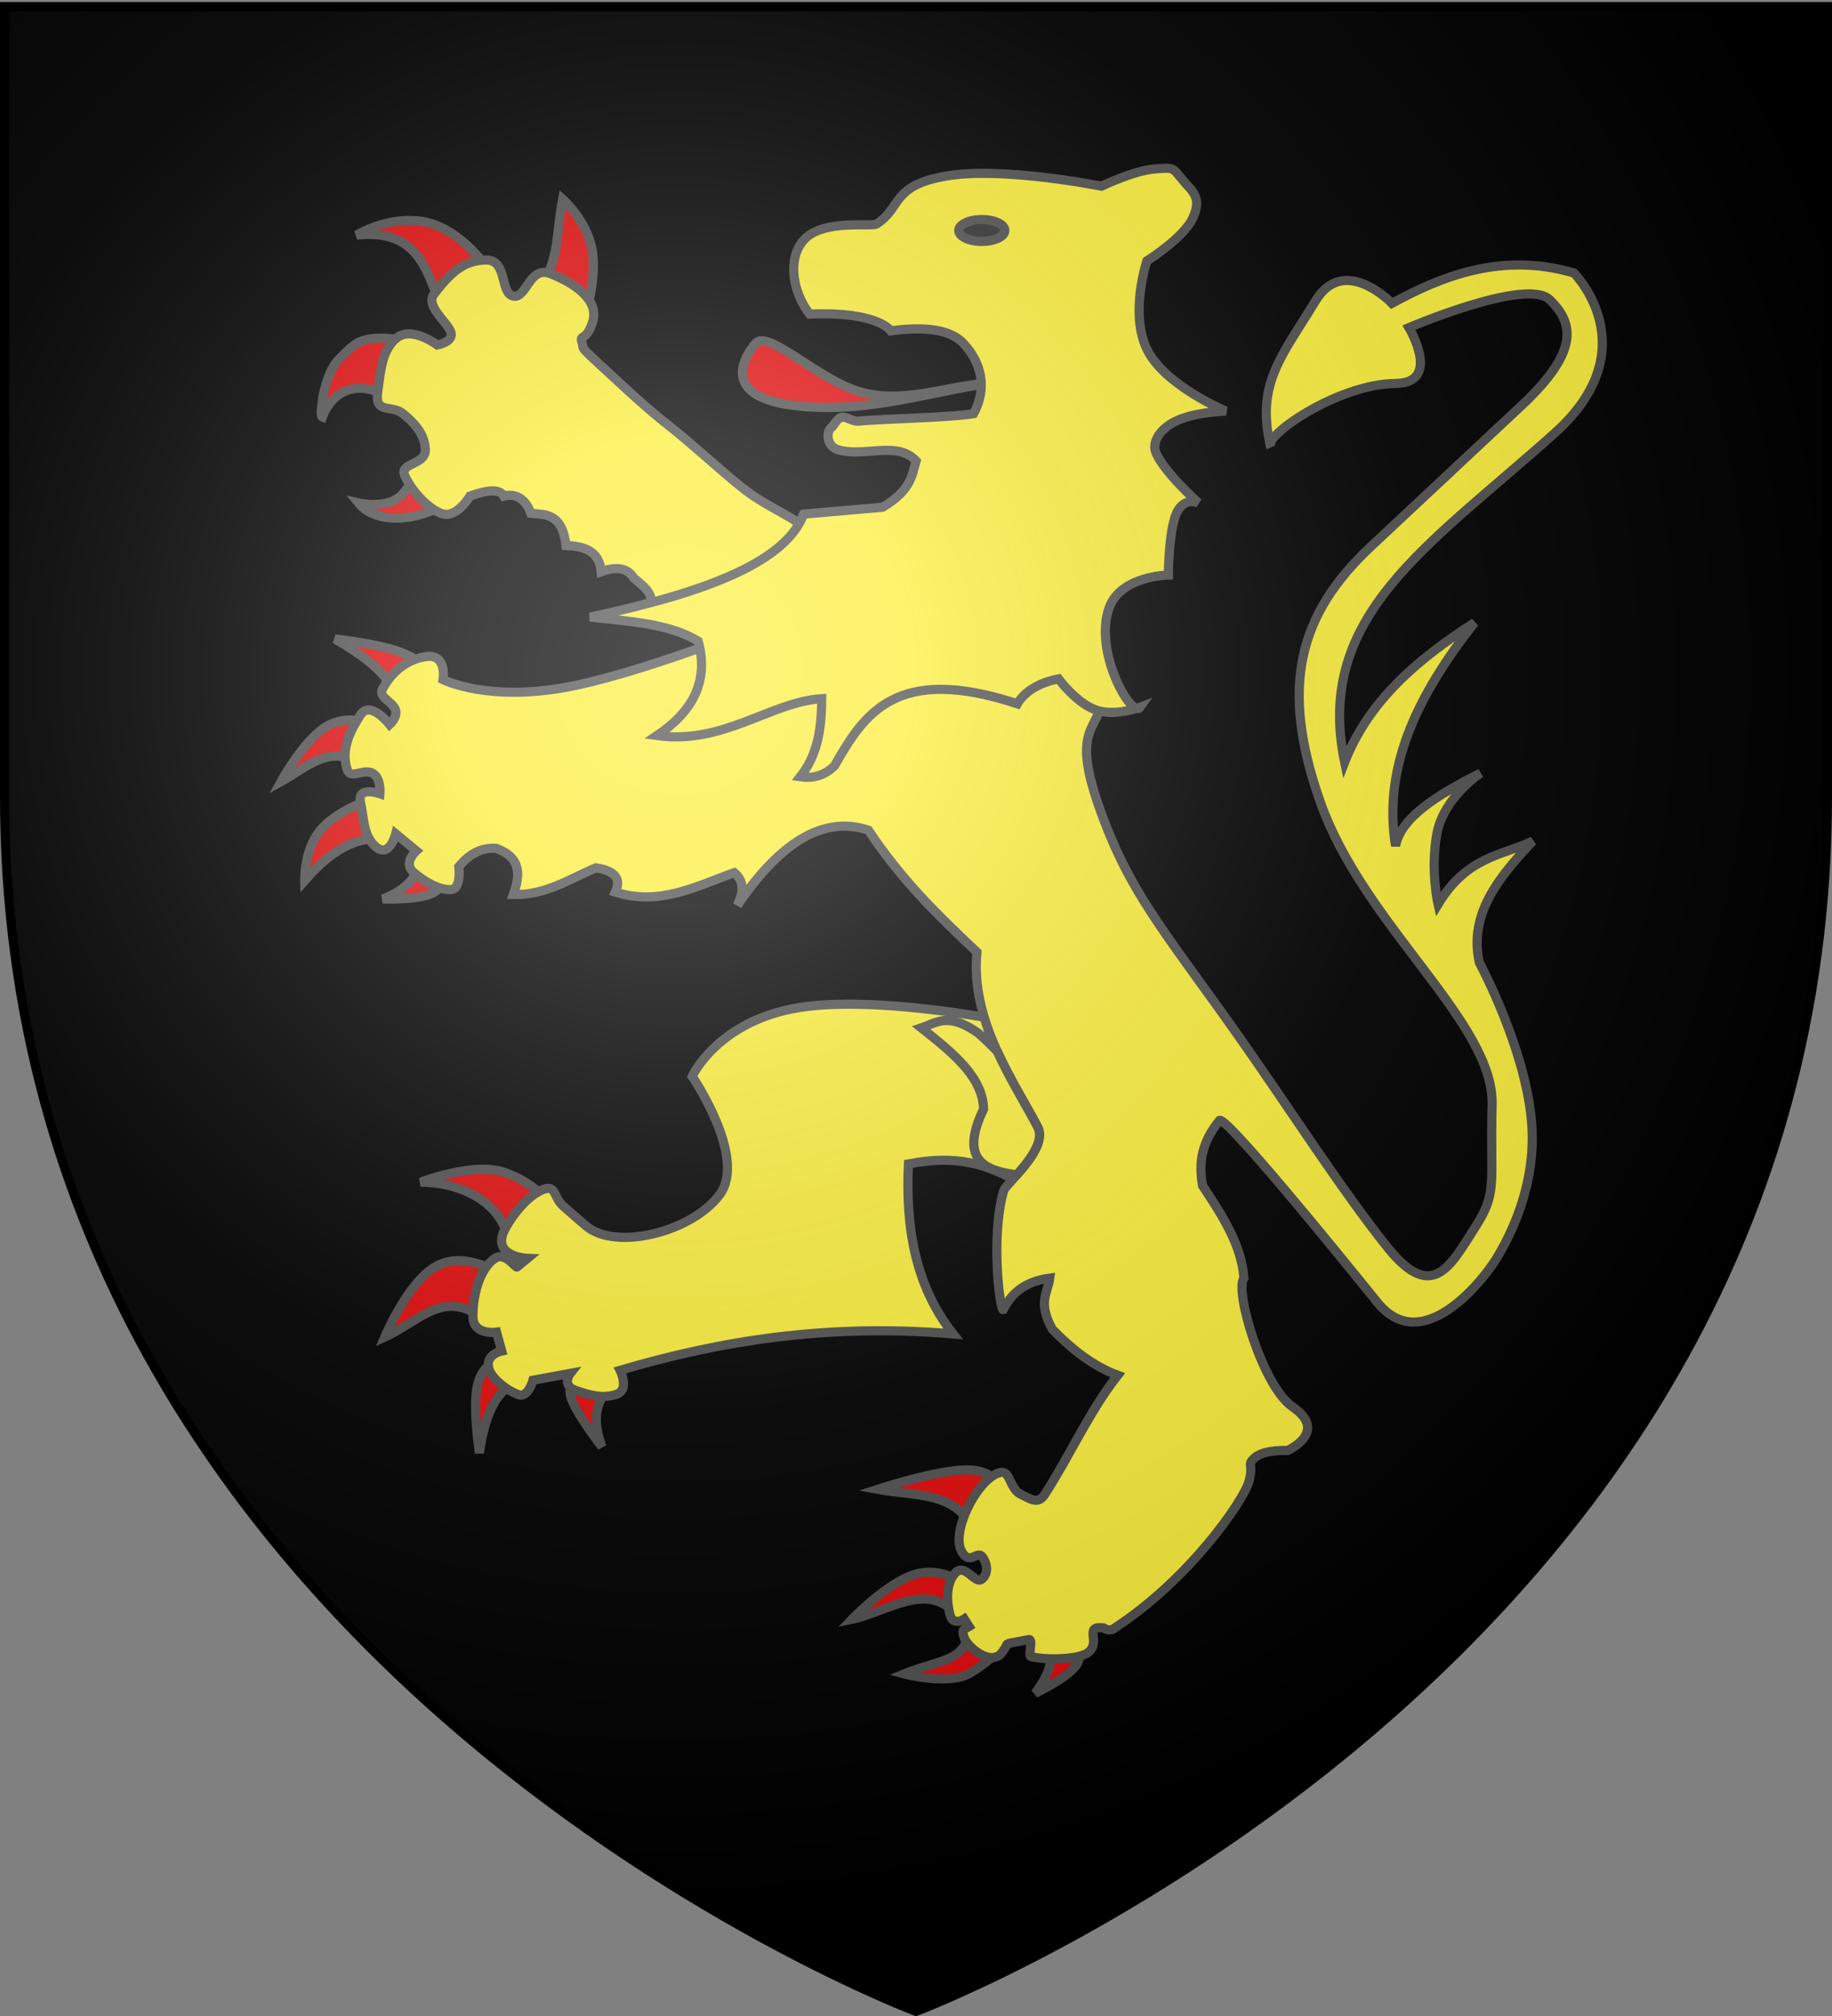
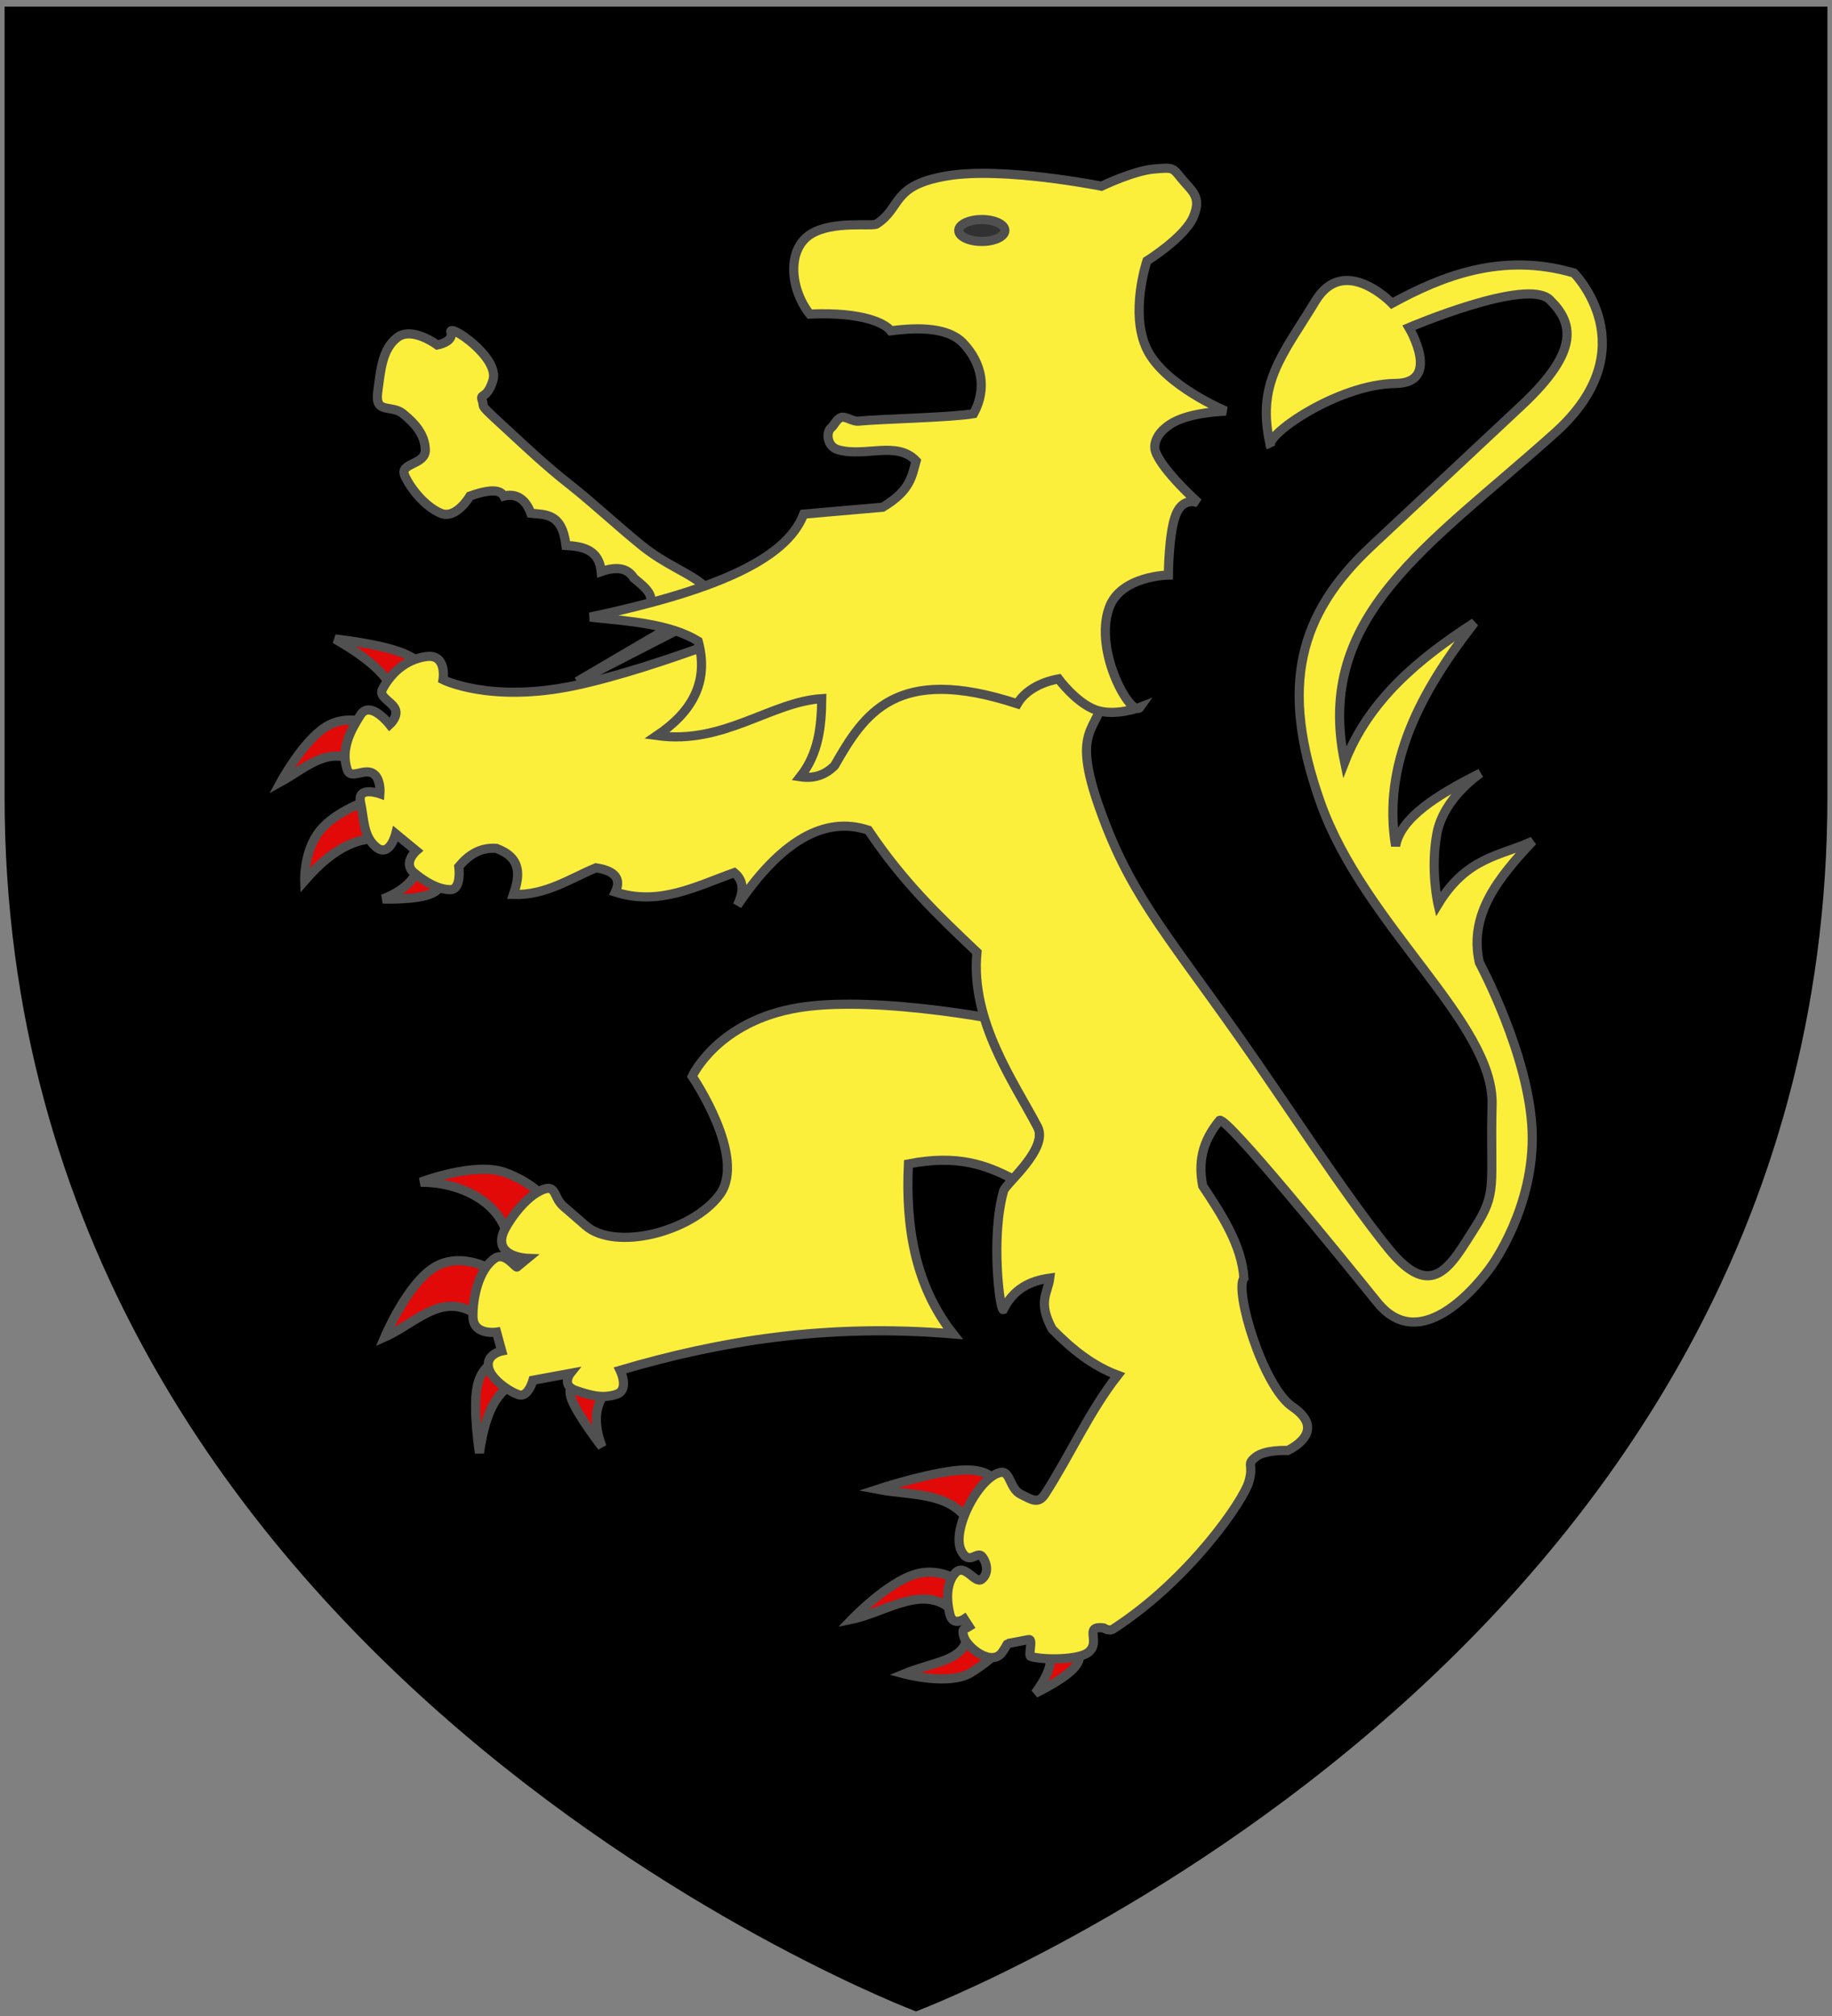
<svg xmlns="http://www.w3.org/2000/svg" xmlns:xlink="http://www.w3.org/1999/xlink" version="1.0" width="600" height="660">
  <rect width="100%" height="100%" fill="#808080" stroke="none" />
  <defs>
    <radialGradient cx="221.445" cy="226.331" r="300" fx="221.445" fy="226.331" id="b" xlink:href="#a" gradientUnits="userSpaceOnUse" gradientTransform="matrix(1.353 0 0 1.349 -77.63 -85.747)" />
    <linearGradient id="a">
      <stop style="stop-color:#fff;stop-opacity:.314" offset="0" />
      <stop style="stop-color:#fff;stop-opacity:.251" offset=".19" />
      <stop style="stop-color:#6b6b6b;stop-opacity:.125" offset=".6" />
      <stop style="stop-color:#000;stop-opacity:.125" offset="1" />
    </linearGradient>
  </defs>
  <g style="fill-opacity:1;fill-rule:evenodd;stroke-opacity:1;stroke-linecap:butt;stroke-linejoin:miter">
    <path d="M300 658.5s298.5-112.32 298.5-397.772V2.176H1.5v258.552C1.5 546.18 300 658.5 300 658.5z" style="fill:#000;stroke:none;stroke-width:1px" />
-     <path d="M148.287 163.248c-10.008 7.545-24.988 8.848-30.912 1.405 0 0 10.062 2.355 14.613-3.091 6.176-7.392 6.4-10.884 7.307-9.274l8.992 10.96zM129.178 131.493c-8.764-6.846-19.332-6.063-23.605 5.058-1.132-.424.478-13.929 5.339-18.828 4.998-5.038 6.323-6.815 13.77-7.026 7.447-.21 16.86 4.216 16.86 4.216l-12.364 16.58zM144.353 100.58c-4.596-12.573-7.769-25.737-27.54-23.605 0 0 9.868-6.228 21.358-4.496 14.197 2.14 24.639 19.382 23.886 19.671l-17.704 8.43zM176.951 92.993c5.989-5.72 5.35-18.067 7.307-27.82 0 0 7.657 6.674 9.554 16.018 1.897 9.343-1.967 21.357-1.967 21.357l-14.894-9.555z" style="fill:#e20909;stroke:#505050;stroke-width:3;stroke-miterlimit:4;stroke-dasharray:none;display:inline" />
-     <path d="m221.633 203.995-9.836-4.847c3.567-3.8-.504-6.835-4.215-9.906-2.203-3.65-6.235-3.685-10.679-2.108-.64-6.971-5.697-8.264-11.521-8.57-1.298-10.634-6.61-10.024-11.522-10.539-1.98-5.43-5.563-6.455-8.852-5.62-1.083-1.963-4.042-2.52-11.1 0 0 0-4.497 7.728-9.555 5.62-5.058-2.107-9.976-8.15-11.803-12.365-1.826-4.215 6.885-3.372 6.745-8.43-.14-5.058-3.513-8.712-7.307-11.803-3.794-3.091-9.273.281-8.29-7.025.984-7.307 1.44-13.981 6.323-17.845 4.883-3.864 13.208 2.389 13.208 2.389s5.445-.984 4.444-4.18c-1.002-3.197-8.449-8.607-5.568-12.4 5.76-7.588 10.117-11.17 17.142-11.241 7.025-.07 4.426 10.89 8.852 11.803 4.426.913 5.234-10.047 12.224-7.307s16.101 8.218 13.77 15.737c-1.98 6.389-4.325 4.17-3.555 6.448 1.076 3.183-1.918.37 9.457 10.835 4.832 4.446 11.5 10.77 19.128 16.76 7.629 5.988 16.383 14.193 23.916 20.224 7.532 6.031 14.686 8.482 19.676 12.517 4.99 4.035 8.096 6.562 8.096 6.562l-49.178 25.291z" style="fill:#fcef3c;stroke:#505050;stroke-width:3;stroke-miterlimit:4;stroke-dasharray:none;display:inline" />
+     <path d="m221.633 203.995-9.836-4.847c3.567-3.8-.504-6.835-4.215-9.906-2.203-3.65-6.235-3.685-10.679-2.108-.64-6.971-5.697-8.264-11.521-8.57-1.298-10.634-6.61-10.024-11.522-10.539-1.98-5.43-5.563-6.455-8.852-5.62-1.083-1.963-4.042-2.52-11.1 0 0 0-4.497 7.728-9.555 5.62-5.058-2.107-9.976-8.15-11.803-12.365-1.826-4.215 6.885-3.372 6.745-8.43-.14-5.058-3.513-8.712-7.307-11.803-3.794-3.091-9.273.281-8.29-7.025.984-7.307 1.44-13.981 6.323-17.845 4.883-3.864 13.208 2.389 13.208 2.389s5.445-.984 4.444-4.18s16.101 8.218 13.77 15.737c-1.98 6.389-4.325 4.17-3.555 6.448 1.076 3.183-1.918.37 9.457 10.835 4.832 4.446 11.5 10.77 19.128 16.76 7.629 5.988 16.383 14.193 23.916 20.224 7.532 6.031 14.686 8.482 19.676 12.517 4.99 4.035 8.096 6.562 8.096 6.562l-49.178 25.291z" style="fill:#fcef3c;stroke:#505050;stroke-width:3;stroke-miterlimit:4;stroke-dasharray:none;display:inline" />
    <path d="M166.561 410.285c1.089-14.822-14.085-23.326-28.812-23.25 0 0 17.585-6.805 27.62-3.179 10.035 3.627 13.711 9.34 13.711 9.34l-12.519 17.089zM159.01 432.54c-13.069-11.426-21.684.106-32.985 5.167 0 0 7.352-17.437 16.294-22.852 8.942-5.415 19.473 1.192 19.473 1.192l-2.782 16.493zM168.946 452.61c-5.28 2.46-9.801 7.955-11.923 23.05 0 0-2.185-14.009-.794-21.46 1.39-7.452 6.358-8.346 6.358-8.346l6.359 6.756zM199.15 454.995c-4.496 4.583-4.908 10.916-1.987 18.678 0 0-7.949-10.233-9.936-15.5-1.987-5.265 1.987-5.563 1.987-5.563l9.936 2.385z" style="fill:#e20909;stroke:#505050;stroke-width:3;stroke-miterlimit:4;stroke-dasharray:none;display:inline" />
    <path d="M277.99 328.746c-5.847.002-11.482.341-16.461 1.158-26.557 4.356-34.834 22.471-34.834 22.471s18.116 26.553 8.982 38.777c-9.133 12.224-34.157 18.494-43.846 10.109l-7.292-6.322c-3.565-3.085-2.11-7.849-7.73-5.039-5.621 2.81-10.815 10.725-11.956 13.614-3.173 8.036 7.887 8.45 7.887 8.45l-3.38 2.786c-.32.719-3.883-5.117-7.293-2.786-5.415 3.703-7.307 13.206-7.167 19.248.141 6.042 7.73 4.913 7.73 4.913l1.69 6.166s-4.943.995-4.38 5.07c.561 4.075 6.927 8.28 9.983 9.264 3.056.983 4.632-4.757 4.632-4.757l12.237-2.254s-3.103 3.916 1.815 5.603c4.918 1.686 8.746 2.688 13.207 1.283 4.461-1.405 1.284-7.887 1.284-7.887 32.505-9.58 67.578-15.401 109.038-11.924-12.449-15.811-15.61-34.98-14.616-55.646 16.251-3.175 25.67.469 34.27 4.945 4.147-4.593 10.694-11.947 8.043-17.025-5.135-9.84-13.337-22.11-17.495-35.96-10.884-1.824-28.432-4.26-44.347-4.257z" style="fill:#fcef3c;stroke:#505050;stroke-width:3;stroke-miterlimit:4;stroke-dasharray:none;display:inline" />
    <path d="M129.005 226.677c-2.452-6.44-9.971-12.1-19.275-17.487 0 0 12.867 1.391 20.468 3.975 7.6 2.583 9.935 6.358 9.935 6.358l-11.128 7.154zM118.275 250.323c-10.233-7.084-17.934 1.024-26.23 5.564 0 0 7.164-13.166 14.516-17.835 7.352-4.67 14.893-.843 14.893-.843l-3.179 13.114zM125.23 274.367c-7.214.07-14.891 1.815-25.435 13.91 0 0-.348-9.687 4.968-16.294 5.315-6.607 16.294-10.134 16.294-10.134l4.173 12.518zM136.753 283.93c-.563 3.907-4.917 7.956-11.387 10.389 0 0 11.488.422 16.158-1.87 4.67-2.29 3.577-5.96 3.577-5.96l-8.348-2.56zM341.029 538.85c3.505 2.249 5.008 5.9-1.987 15.5 0 0 9.836-4.67 13.114-8.744 3.28-4.073 0-7.55 0-7.55l-11.127.794zM317.183 533.684c-.442 10.31-10.165 9.82-21.063 14.307 0 0 14.804 3.974 21.858-.398 7.055-4.371 10.333-8.346 10.333-8.346l-11.128-5.563zM313.21 528.517c-9.748-10.988-22.514-.845-34.179 1.59 0 0 11.426-11.923 20.666-14.705s16.294 3.577 16.294 3.577l-2.782 9.538zM319.965 505.07c-3.935-17.375-19.706-15.024-32.588-17.487 0 0 19.076-6.26 29.012-6.359 9.935-.1 10.73 5.961 10.73 5.961l-7.154 17.884z" style="fill:#e20909;stroke:#505050;stroke-width:3;stroke-miterlimit:4;stroke-dasharray:none;display:inline" />
    <path d="M257.173 201.44s-41.53 17.289-69.15 23.051c-27.622 5.763-42.922-1.987-42.922-1.987s1.39-8.544-5.564-7.55c-6.955.993-11.724 5.762-14.307 10.73-1.292 2.483 3.08 3.974 4.198 6.433 1.117 2.459-1.814 5.092-1.814 5.092s-6.358-8.148-9.538-3.18c-3.18 4.968-6.557 11.128-4.371 17.884 1.093 3.378 5.166-.298 8.172 1.143 3.005 1.44 2.558 6.805 2.558 6.805s-7.551-2.682-6.359 2.782c1.193 5.465.795 11.128 5.167 14.705 4.371 3.577 6.358-4.372 6.358-4.372l6.757 5.564s-4.57 3.974-.795 7.154c3.775 3.18 8.147 5.564 11.922 5.564 3.776 0 2.782-7.551 2.782-7.551 3.184-3.832 7.024-6.354 12.32-5.962 8.312 3.097 7.727 8.863 5.564 15.102 10.604.278 18.371-5.12 27.025-8.743 6.534.994 8.3 3.776 6.358 7.948 14.481 4.624 26.48-1.923 38.948-6.358 2.669 2.174 3.608 5.386.993 10.73 14.307-21.196 28.614-29.409 42.921-24.64 11.376 16.94 22.634 27.68 35.57 39.94-2.213 22.61 12.234 42.597 19.87 57.23 3.687 7.063-10.486 18.621-11.127 20.864-4.346 15.182-1.202 39.302-.137 38.947 3.379-6.846 8.875-9.458 15.239-10.333-.603 4.913-4.065 7.682.794 16.692 6.497 6.677 13.47 12.16 21.461 15.101-9.36 11.924-15.49 26.01-23.845 38.948-2.187 3.385-4.372 1.788-7.948 0-3.577-1.789-3.407-7.591-6.36-7.154-7.154 1.06-16.592 18.996-13.038 25.764 2.628 5.004 5.195-.391 6.865 1.91 1.67 2.303 2.047 5.474-.185 7.299-2.232 1.824-5.564-5.544-8.743-1.967-3.18 3.577-2.72 9.395-1.726 13.464.993 4.068 4.717 1.546 4.717 1.546l1.59 2.46c-1.48.948-2.44.531-1.82 3.033.942 3.796 9.18 10.21 12.61 5.45 1.32-1.834 1.725-2.896 1.778-2.886l6.956-1.331c1.629-.312-.343 5.312.72 5.582 4.767 1.212 15.957 1.06 18.935-1.502 4.073-3.504-1.88-8.663 4.874-7.904 0 0 1.75 1.253 3.141.353 25.23-16.329 42.657-42.131 44.4-48.092 1.772-6.056-.993-5.564 2.186-8.147 3.18-2.583 10.532-2.186 10.532-2.186s13.61-6.099 1.59-14.307c-9.701-6.624-19.112-38.197-15.897-42.126-.752-10.75-7.058-20.49-13.513-30.204-1.869-9.636 1.118-16.035 5.564-21.46 2.543-.916 39.19 44.169 51.665 59.612 15.866 19.64 37.357-11.922 37.357-11.922s14.307-19.474 13.314-44.313c-.994-24.838-17.288-55.042-17.288-55.042-3.558-15.93 6.473-27.976 17.487-39.742-10.513 4.912-21.463 5.015-31 20.666 0 0-2.582-11.128-.397-23.05 2.186-11.923 14.308-19.872 14.308-19.872-14.233 7.122-26.182 14.625-27.82 23.846-4.43-26.86 8.162-50.476 25.832-73.126-18.4 11.854-34.634 25.441-42.523 45.704-10.064-47.994 27.461-70.727 68.753-107.701 30.991-27.75 6.359-52.46 6.359-52.46-23.677-6.905-43.306 1.051-59.613 9.936 0 0-15.62-16.293-25.038-.795-10.921 17.974-19.656 27.087-14.704 47.69-2.554-3.405 22.025-20.509 40.934-20.665 15.223-.127 4.372-18.282 4.372-18.282s38.55-16.493 46.1-9.14c7.551 7.352 10.239 16.447-9.14 34.575l-49.28 46.1c-23.767 22.235-30.136 45.863-16.692 83.856 14.325 40.48 56.905 72.087 56.235 98.958-.67 26.871 1.95 28.512-5.763 40.537-7.712 12.024-13.74 24.442-28.216 6.557-14.477-17.884-33.652-47.705-49.082-69.548-25.007-35.402-36.016-47.244-45.902-75.709-9.885-28.465 2.385-23.447 1.987-40.14-.397-16.69-3.576-26.626-3.576-26.626l-100.945 4.769z" style="fill:#fcef3c;stroke:#505050;stroke-width:3;stroke-miterlimit:4;stroke-dasharray:none;display:inline" />
-     <path d="M325.048 125.31c-19.938 2.845-38.989 9.392-60.7 7.869-29.46-2.067-20.885-16.156-16.861-20.795 3.834-4.421 18.956 10.361 32.036 15.175 15.176 5.584 30.351-1.493 45.525-2.249z" style="fill:#e20909;stroke:#505050;stroke-width:3;stroke-miterlimit:4;stroke-dasharray:none;display:inline" />
    <path d="M315.493 112.384c-4.789-5.09-14.196-5.349-23.746-4.075-1.6-2.183-8.601-6.27-26.556-5.48-6.471-8.207-7.558-21.16.28-26.135 7.172-4.551 20.207-2.446 21.64-3.372 8.388-5.426 4.636-12.646 23.043-15.737 18.406-3.091 50.583 3.372 50.583 3.372s10.538-5.058 17.142-5.62c6.604-.562 6.042-.562 9.274 3.372 3.231 3.934 6.533 5.69 3.653 12.365-2.88 6.674-15.175 14.332-15.175 14.332s-5.761 17.072 0 28.945c5.76 11.873 25.854 20.233 25.854 20.233-9.091.48-16.102 2.147-19.953 5.62-2.154 1.686-4.017 4.934-3.09 7.588 2.187 6.269 14.05 16.86 14.05 16.86s-4.848-2.247-7.307 3.654c-2.458 5.902-2.529 19.952-2.529 19.952s-15.597.2-19.39 10.68c-5.252 14.508 7.454 36.401 10.117 32.597 0 0-8.29 3.162-14.613.843-6.323-2.318-12.084-10.116-12.084-10.116-6.07 1.1-11.148 4.064-13.489 8.15-39.76-13.064-50.151 3.241-59.857 20.232-3.013 3.051-6.728 4.35-11.24 3.654 6.01-7.607 6.936-16.486 7.025-25.573-16.705 1.055-32.193 15.159-53.955 12.084 11.265-7.597 17.182-17.332 13.488-30.912-9.257-5.678-22.538-6.526-35.408-7.869 39.44-8.393 64.138-18.398 69.974-33.722l25.853-2.248c9.312-5.573 9.568-10.322 10.96-15.175-6.32-6.703-16.72-1.117-25.573-3.653-3.731-1.07-3.983-5.9-2.21-7.222.885-.661 1.86-3.066 3.382-3.386 1.521-.321 3.588 1.442 5.535 1.248 7.253-.722 30.28-1.158 37.694-2.443 4.537-8.308 2.631-16.662-3.372-23.043z" style="fill:#fcef3c;stroke:#505050;stroke-width:3;stroke-miterlimit:4;stroke-dasharray:none;display:inline" />
    <path d="M329.106 75.459c.003 1.976-3.379 3.58-7.55 3.58-4.173 0-7.555-1.604-7.552-3.58-.003-1.977 3.379-3.58 7.551-3.58 4.172 0 7.554 1.603 7.551 3.58z" style="fill:#313131;stroke:#505050;stroke-width:3;stroke-miterlimit:4;stroke-dasharray:none;display:inline" />
-     <path d="M310.258 334.098c-3.34-.059-5.744 1.499-8.513 2.41 10.127 8.031 20.215 16.072 20.374 26.633-7.916 16.535.196 20.045 10.891 21.47 4.078-4.598 9.224-11.049 6.823-15.648-3.692-7.076-8.952-15.423-13.176-24.694a103.817 103.817 0 0 0-6.26-6.04c-4.373-3.06-7.541-4.085-10.14-4.131z" style="fill:#fcef3c;stroke:#505050;stroke-width:3;stroke-miterlimit:4;stroke-dasharray:none" />
-     <path d="M300 658.5s298.5-112.32 298.5-397.772V2.176H1.5v258.552C1.5 546.18 300 658.5 300 658.5z" style="opacity:1;fill:url(#b);stroke:none;stroke-width:1px" />
-     <path d="M300 658.5S1.5 546.18 1.5 260.728V2.176h597v258.552C598.5 546.18 300 658.5 300 658.5z" style="opacity:1;fill:none;stroke:#000;stroke-width:3;stroke-miterlimit:4;stroke-dasharray:none" />
  </g>
</svg>